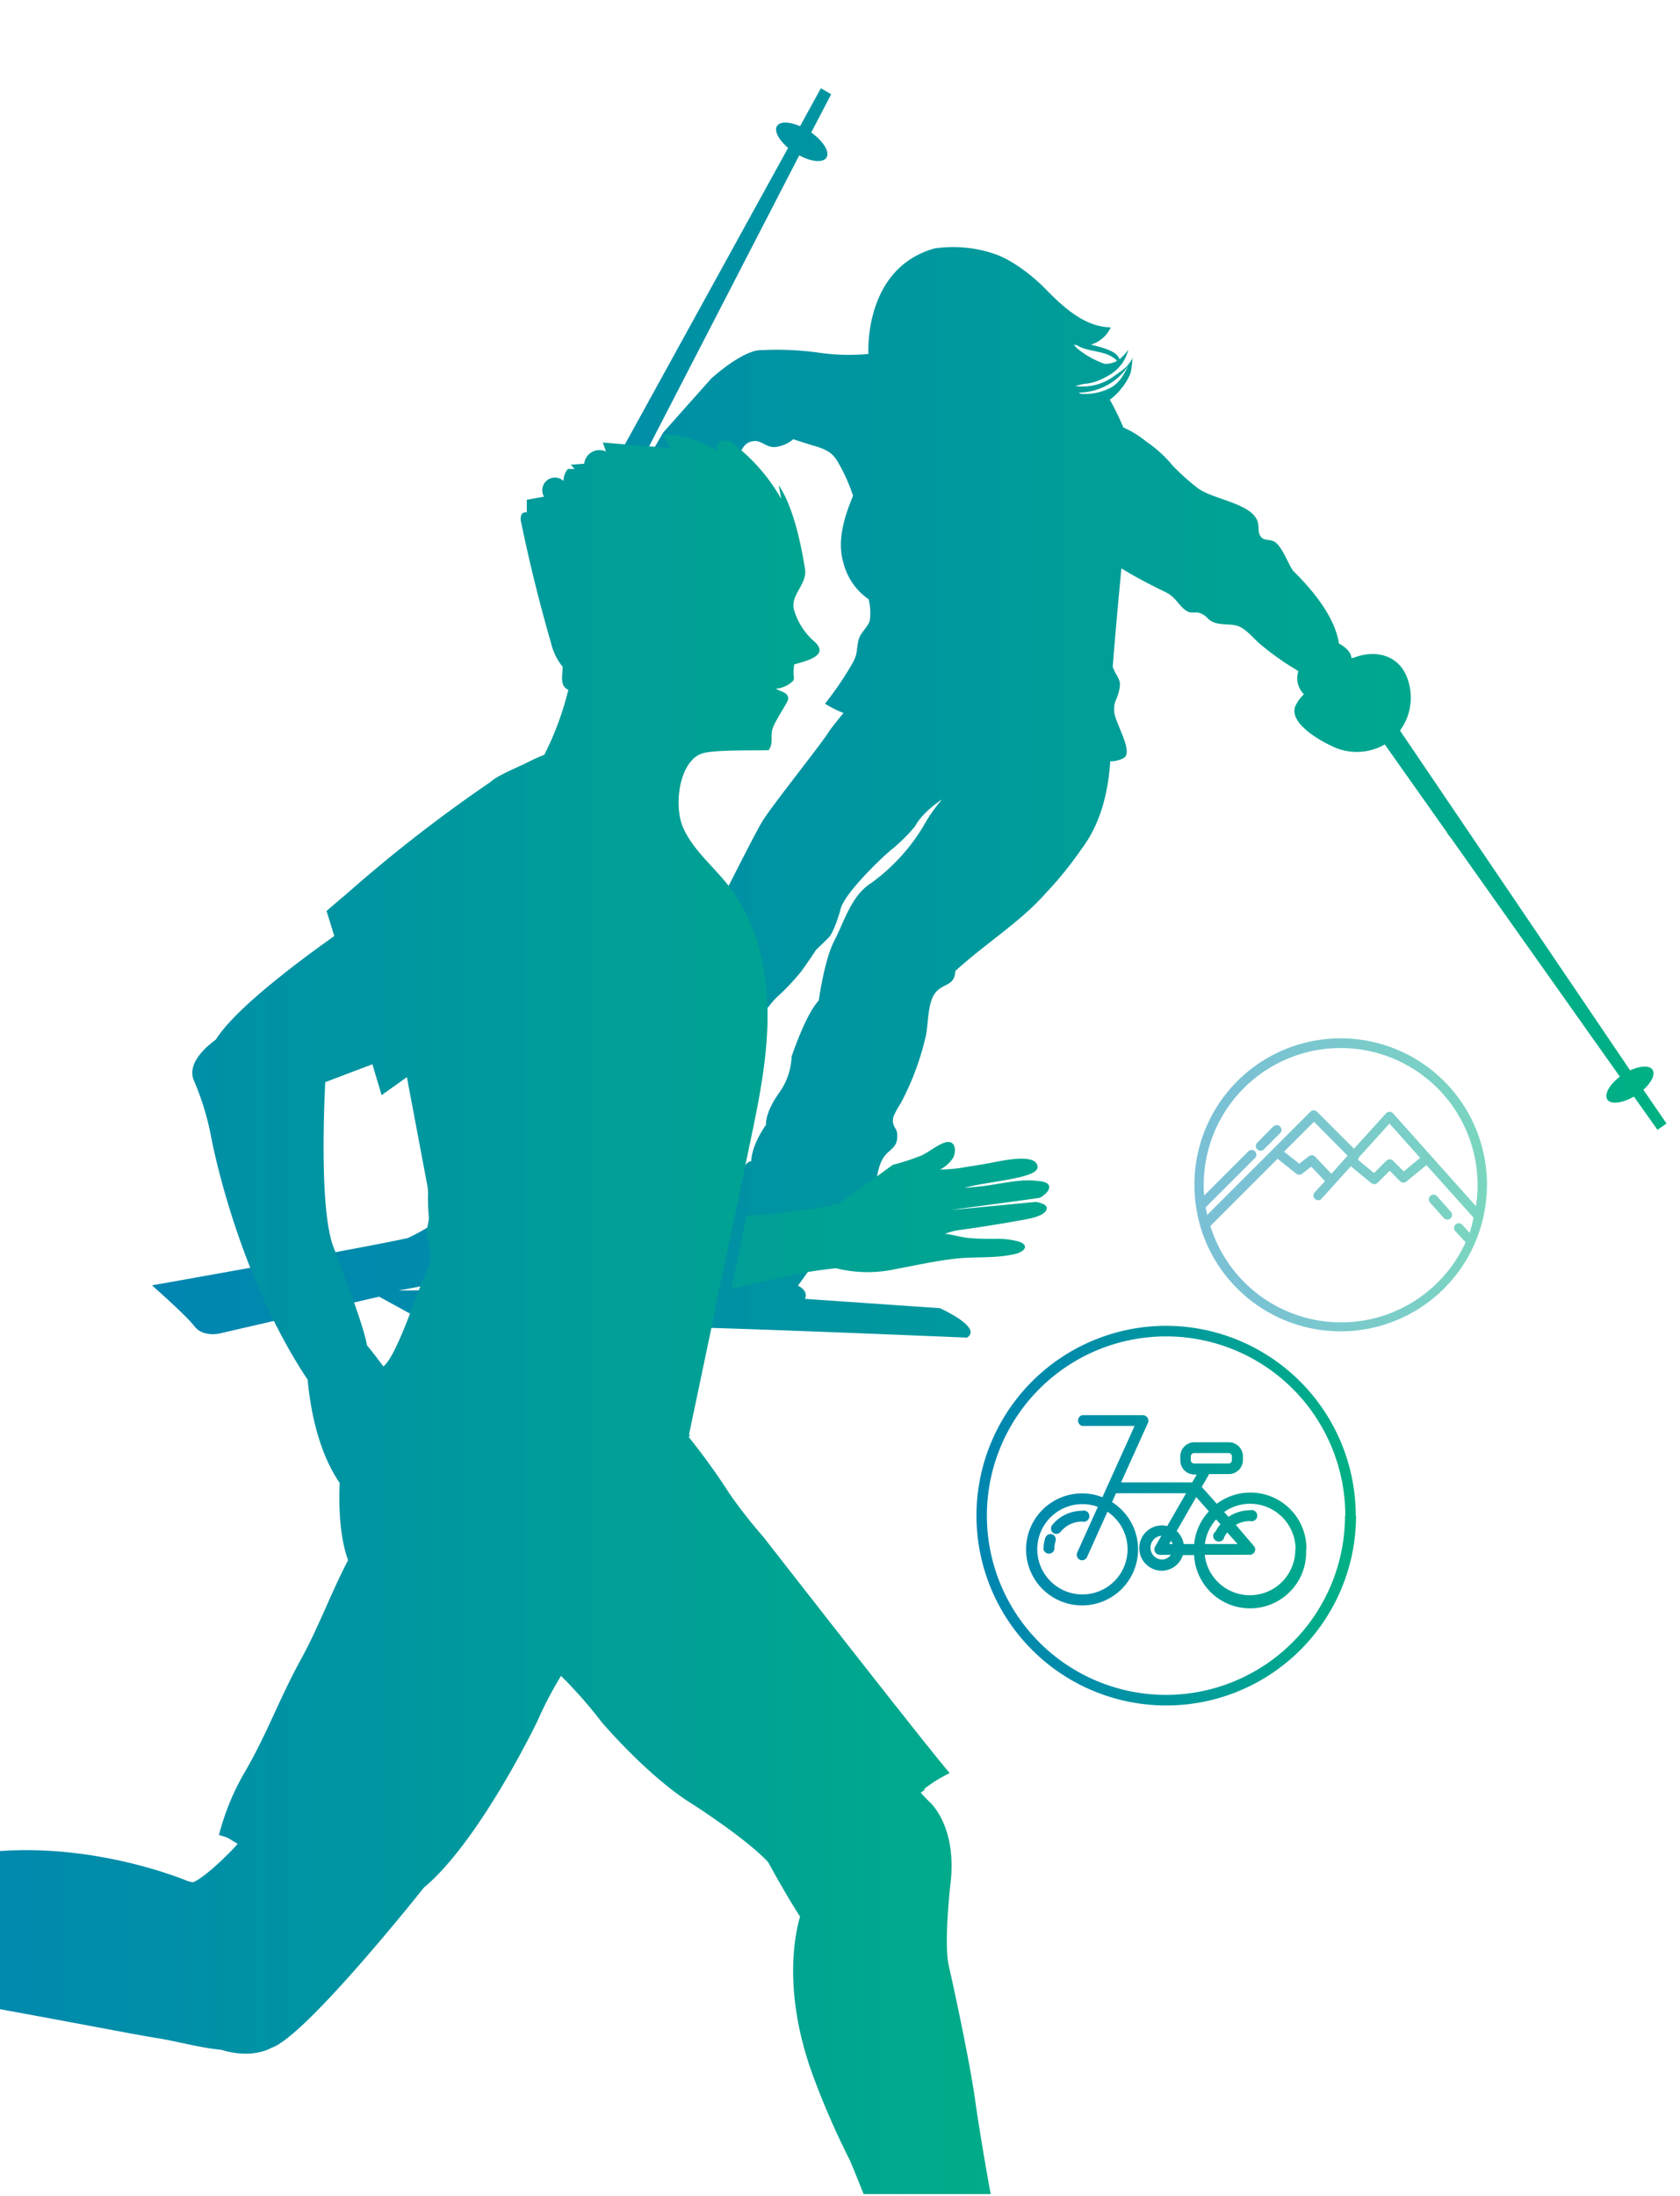
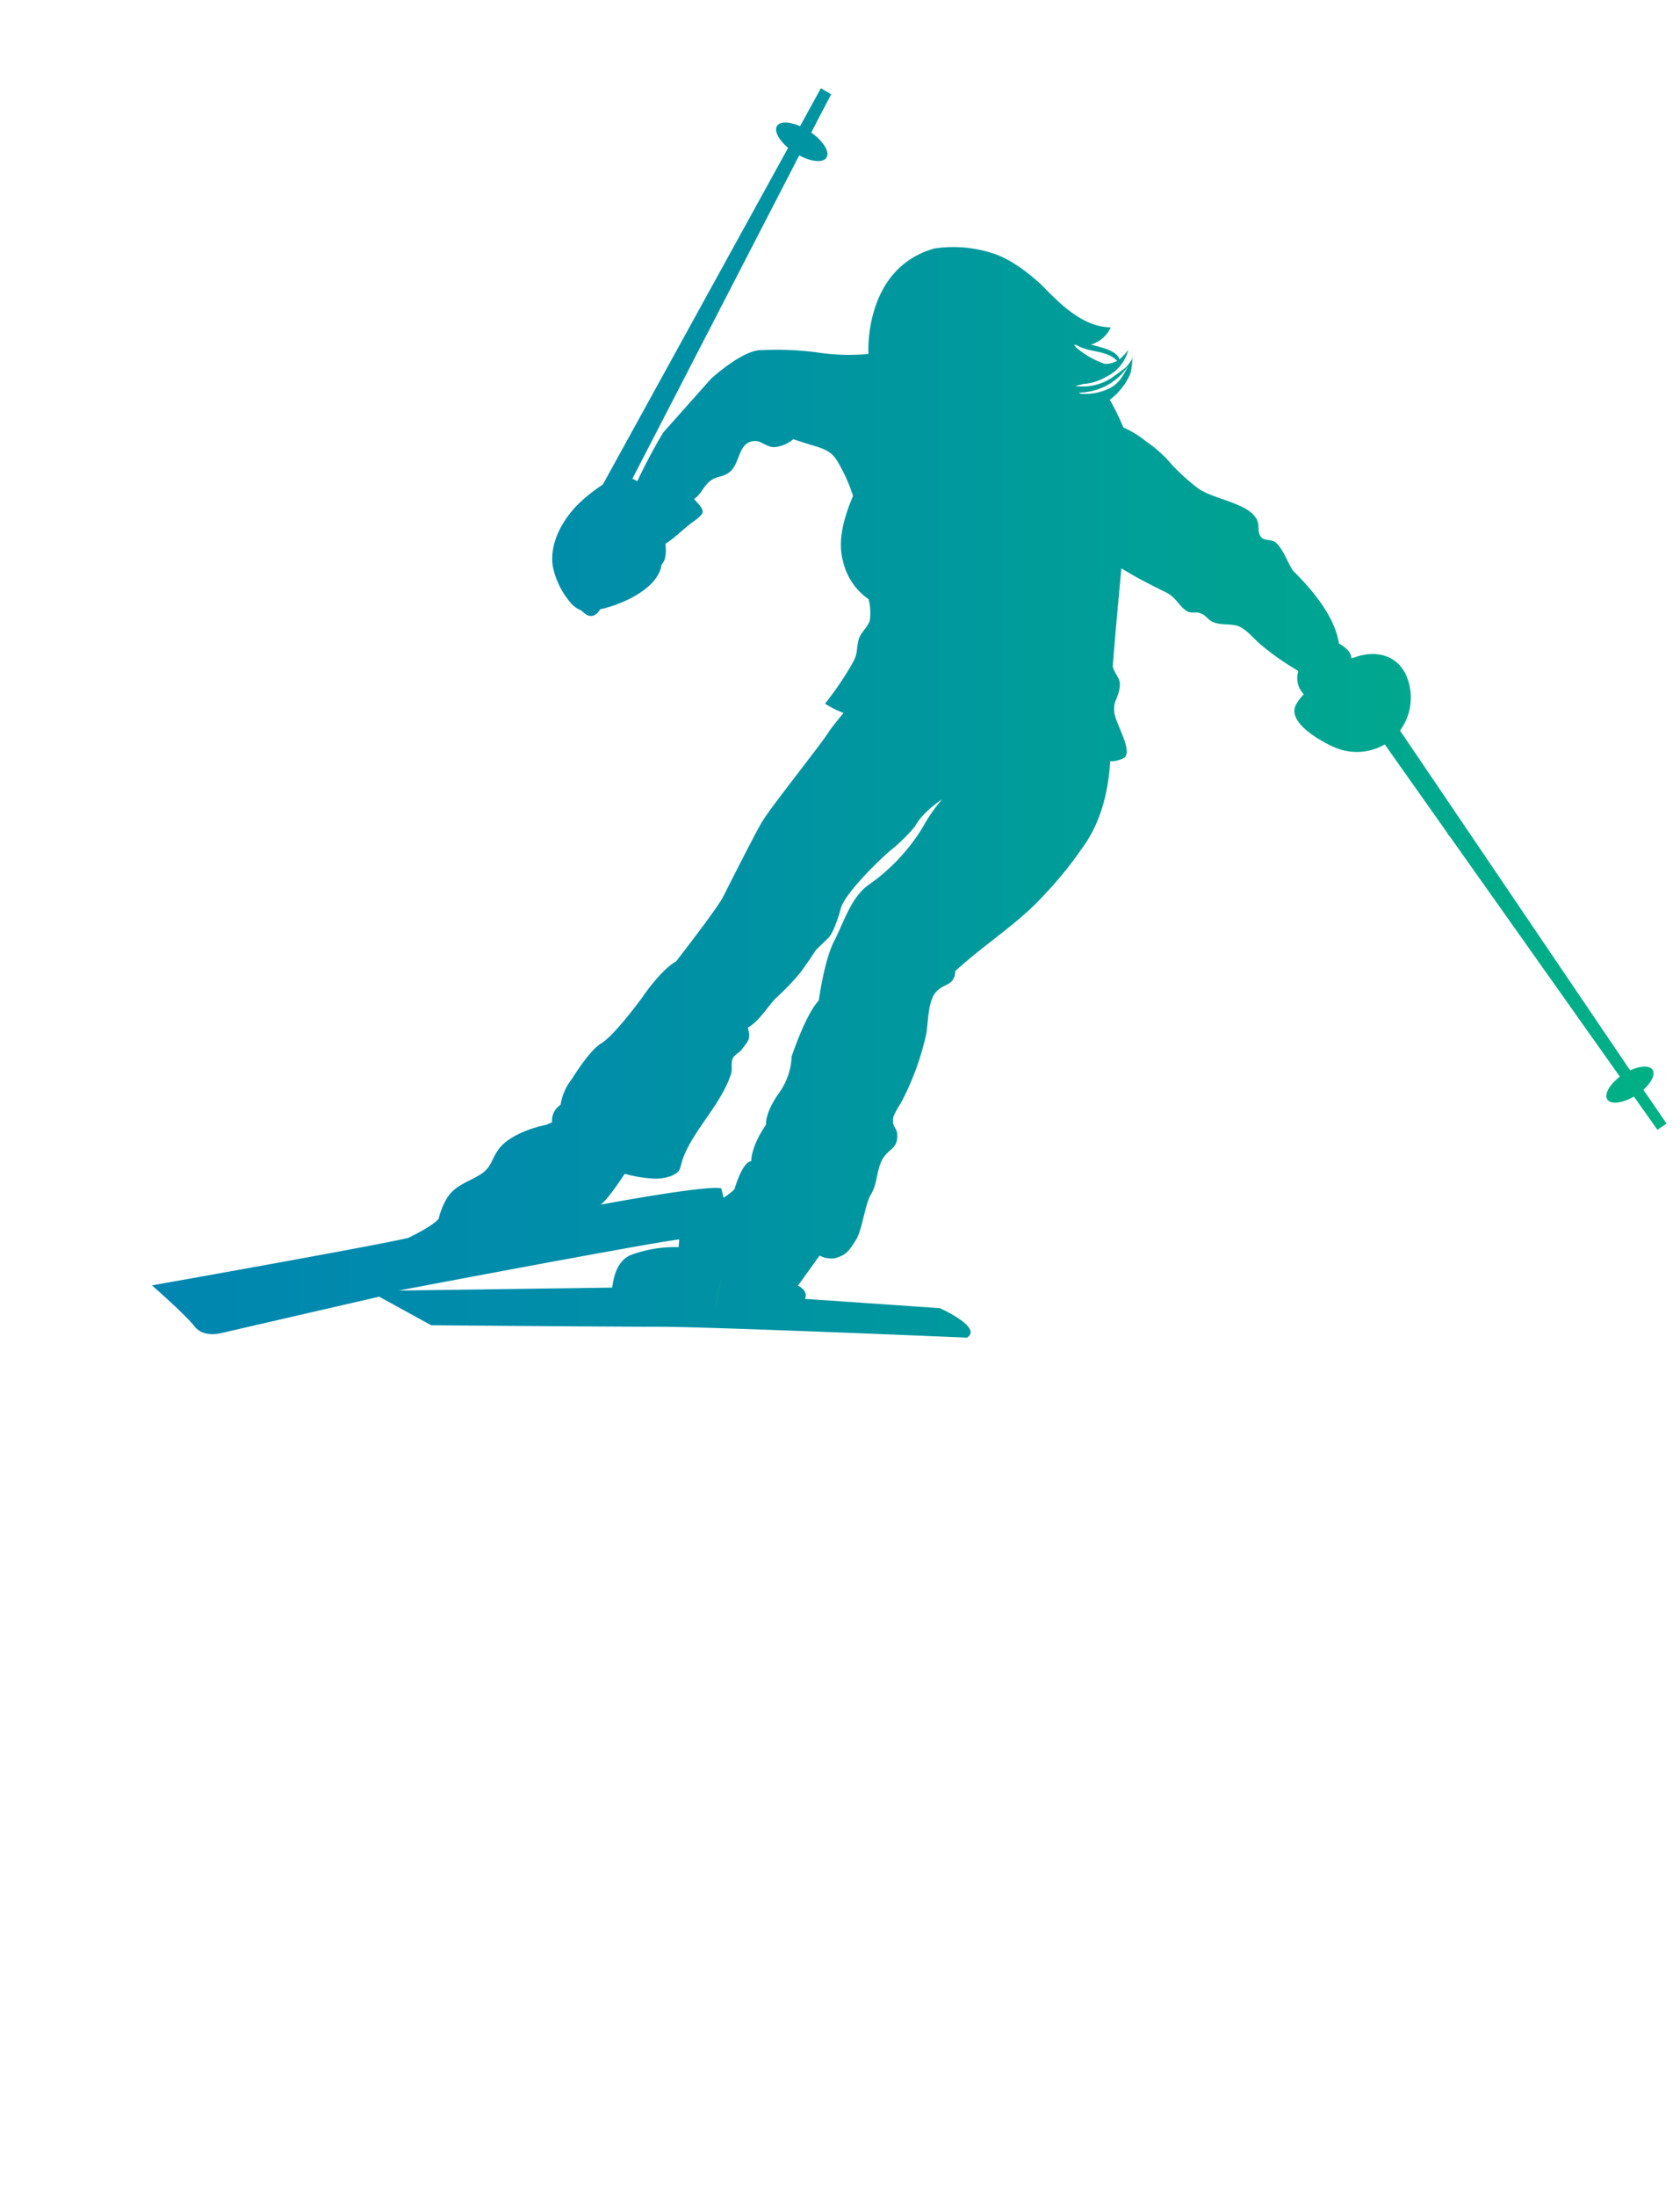
<svg xmlns="http://www.w3.org/2000/svg" xmlns:xlink="http://www.w3.org/1999/xlink" viewBox="0 0 300 392">
  <defs>
    <style>.cls-1{fill:none;}.cls-2{isolation:isolate;}.cls-3{clip-path:url(#clip-path);}.cls-4,.cls-5,.cls-6,.cls-7,.cls-8{mix-blend-mode:multiply;}.cls-4{fill:url(#Gradient_bez_nazwy_6);}.cls-5{fill:url(#Gradient_bez_nazwy_6-2);}.cls-6{opacity:0.52;fill:url(#Gradient_bez_nazwy_6-3);}.cls-7{fill:url(#Gradient_bez_nazwy_6-4);}.cls-9{fill:url(#Gradient_bez_nazwy_2);}.cls-10{fill:url(#Gradient_bez_nazwy_6-5);}</style>
    <clipPath id="clip-path">
      <rect class="cls-1" x="-0.89" y="-0.3" width="302.22" height="392" />
    </clipPath>
    <linearGradient id="Gradient_bez_nazwy_6" x1="174.33" y1="270.62" x2="242.1" y2="270.62" gradientUnits="userSpaceOnUse">
      <stop offset="0" stop-color="#0086b1" />
      <stop offset="0.3" stop-color="#008ea8" />
      <stop offset="0.78" stop-color="#00a591" />
      <stop offset="1" stop-color="#00b184" />
    </linearGradient>
    <linearGradient id="Gradient_bez_nazwy_6-2" x1="27.14" y1="127.23" x2="297.56" y2="127.23" xlink:href="#Gradient_bez_nazwy_6" />
    <linearGradient id="Gradient_bez_nazwy_6-3" x1="213.27" y1="211.55" x2="265.53" y2="211.55" xlink:href="#Gradient_bez_nazwy_6" />
    <linearGradient id="Gradient_bez_nazwy_6-4" x1="-102.27" y1="216.98" x2="251.08" y2="216.98" xlink:href="#Gradient_bez_nazwy_6" />
    <linearGradient id="Gradient_bez_nazwy_2" x1="-17.25" y1="267.37" x2="200.67" y2="267.37" gradientUnits="userSpaceOnUse">
      <stop offset="0" stop-color="#0086b1" />
      <stop offset="0.62" stop-color="#009f97" />
      <stop offset="1" stop-color="#00b184" />
    </linearGradient>
    <linearGradient id="Gradient_bez_nazwy_6-5" x1="-102.27" y1="230.99" x2="251.08" y2="230.99" xlink:href="#Gradient_bez_nazwy_6" />
  </defs>
  <g class="cls-2">
    <g id="Warstwa_1" data-name="Warstwa 1">
      <g class="cls-3">
-         <path class="cls-4" d="M193.25,271.63a5,5,0,0,0-2.51.68,5.09,5.09,0,0,0-1.36,1.17,1,1,0,0,1-.75.36,1,1,0,0,1-.61-.21,1,1,0,0,1-.14-1.36,6.91,6.91,0,0,1,5.37-2.56,1,1,0,1,1,0,1.92Zm-5.38,2.27a1,1,0,0,0-1.2.63,6.72,6.72,0,0,0-.33,2.09,1,1,0,0,0,1.93,0,5.07,5.07,0,0,1,.23-1.51A1,1,0,0,0,187.87,273.9Zm45.36,2.72a10,10,0,0,1-20,1h-2a4,4,0,0,1-3.74,2.8,4.05,4.05,0,0,1,0-8.1,3.68,3.68,0,0,1,.94.13l3.37-5.87H199.29l-.71,1.58a10,10,0,1,1-1.72-.87l.92-2.05h0l4.82-10.67h-9.35a1,1,0,0,1,0-1.93h10.84A1,1,0,0,1,205,254l-4.81,10.65h12.7l.81-1.41h-.42a2.52,2.52,0,0,1-2.51-2.51V260a2.52,2.52,0,0,1,2.51-2.52h6.16a2.51,2.51,0,0,1,2.51,2.52v.65a2.51,2.51,0,0,1-2.51,2.51h-3.52l-1.32,2.3,2.69,3a10,10,0,0,1,16,8.1Zm-20-15.35h6.16a.59.59,0,0,0,.59-.58V260a.59.59,0,0,0-.59-.59h-6.16a.58.58,0,0,0-.58.59v.65A.58.58,0,0,0,213.25,261.27Zm-15.47,8.61-3.65,8.1a1,1,0,0,1-.88.57.92.92,0,0,1-.39-.09,1,1,0,0,1-.49-1.27l3.69-8.18a8.06,8.06,0,1,0,1.72.87ZM217,273.53a7.07,7.07,0,0,1,.94-1.41l-.78-.87a8.12,8.12,0,0,0-2,4.4H221l-1.85-2.07a5.22,5.22,0,0,0-.52.8,1,1,0,1,1-1.72-.85Zm-6.88-.2a4.05,4.05,0,0,1,1.25,2.32h1.87a10,10,0,0,1,2.63-5.84l-2.26-2.55Zm-1.33,2.32h.61a2.32,2.32,0,0,0-.28-.57Zm.33,1.93h-2a1,1,0,0,1-.84-.48,1,1,0,0,1,0-1l1.11-1.93a2.13,2.13,0,0,0,.09,4.25A2,2,0,0,0,209.07,277.58Zm22.23-1a8.13,8.13,0,0,0-8.12-8.12,8,8,0,0,0-4.63,1.47l.78.87c.11-.07.22-.16.34-.23a7,7,0,0,1,3.51-.95,1,1,0,1,1,0,1.92,5,5,0,0,0-2.54.69l0,0L223.9,276a.93.93,0,0,1,.16,1,1,1,0,0,1-.88.57h-8.05a8.11,8.11,0,0,0,16.17-1Zm10.8-6a33.89,33.89,0,1,1-33.88-33.89A33.92,33.92,0,0,1,242.1,270.62Zm-1.92,0a32,32,0,1,0-32,32A32,32,0,0,0,240.18,270.62Z" />
        <path class="cls-5" d="M293.46,194.55c1.45-1.3,2.17-2.76,1.64-3.57s-2.2-.73-4,.11L250,130.42a9.9,9.9,0,0,0,1.44-8.95c-1.23-4.09-5.21-5.71-9.56-4.1-.34.08-.56.15-.56.15,0-1.53-2.22-2.63-2.22-2.63-.71-4.64-4.44-9.3-8.2-13-1-1.48-1.8-4-3.16-5.08-.64-.51-1.9-.31-2.4-.78-1-1-.25-2.14-1-3.45-1.56-2.78-7.67-3.47-10.35-5.36A39.16,39.16,0,0,1,209.29,83c-.07-.09-.16-.18-.22-.27a22,22,0,0,0-4.36-3.88,17.24,17.24,0,0,0-4.11-2.53,45,45,0,0,0-2.33-4.8l-.12-.14a10.1,10.1,0,0,0,2-1.91,10.82,10.82,0,0,0,1.7-2.76,12.42,12.42,0,0,0,.35-2.55,2.39,2.39,0,0,0,.14-.43,1,1,0,0,0-.08.11,0,0,0,0,1,0,0l0,.07a8.53,8.53,0,0,1-1.15,1.61,22.74,22.74,0,0,1-2,1.5A9.44,9.44,0,0,1,192,68.91l1.58-.39c.46,0,.91-.1,1.36-.19a11.05,11.05,0,0,0,2.89-1.22,7.25,7.25,0,0,0,3.65-4.67,9.86,9.86,0,0,1-1.57,1.71c-.47-1.64-3.65-2.22-5-2.6l-.18,0a5.7,5.7,0,0,0,3.62-3.11c-4.71-.06-8.53-3.66-11.8-7-1.55-1.61-5.43-4.91-8.87-6.08a22.79,22.79,0,0,0-10.83-1c-12.74,3.6-11.77,18.83-11.77,18.83a37.34,37.34,0,0,1-9.14-.27,54.28,54.28,0,0,0-9.69-.42c-3.46-.27-9.28,5.12-9.28,5.12l-8.51,9.56a95.9,95.9,0,0,0-4.66,8.74,4.26,4.26,0,0,0-.88-.44l29.8-57.74c2.21,1.18,4.31,1.37,4.89.35s-.64-2.94-2.75-4.43l3.56-6.83-1.83-1.08-3.72,6.78c-1.92-.84-3.63-.89-4.14,0s.37,2.48,2,3.87l-33.08,60.1A30.91,30.91,0,0,0,104,89.3c-3.13,2.78-6.07,7.45-5.25,12a14.39,14.39,0,0,0,3,6.13,4.82,4.82,0,0,0,2,1.53l.73.6c1.44,1.13,2.46-.37,2.71-.8l.35-.07c.74-.18,1.51-.41,2.29-.68l.12,0,.13-.1c3.85-1.4,7.65-3.92,8.07-7.17.71-.61.86-2,.68-3.66,1.62-1,3.26-2.7,4.62-3.69,2.56-1.87,2.65-2,.48-4.29,1.3-.88,1.64-2.2,2.77-3.14s2.11-.75,3.25-1.44c2.38-1.44,1.65-5.71,4.89-5.79,1.19,0,2.09,1.15,3.5,1.09a6,6,0,0,0,3.32-1.41c1.94.65,3.6,1.15,3.6,1.15,3.6,1,3.88,2.08,5.12,4.29a31,31,0,0,1,1.95,4.67c-1.62,3.87-2.87,8.06-1.73,11.93a11.28,11.28,0,0,0,4.51,6.53,9.77,9.77,0,0,1,.21,3.8c-.33,1.19-1.7,2.17-2,3.45-.43,1.75-.12,2.42-1,4a55.25,55.25,0,0,1-5,7.39,18,18,0,0,0,3.31,1.66c-1.25,1.53-2.29,2.82-2.71,3.49-1.38,2.21-10.38,13.43-11.91,16.06S129.18,160,129.18,160c-1,2.08-8.45,11.63-8.45,11.63-2.9,1.66-6.09,6.51-6.09,6.51-1.66,2.21-5.26,6.92-7.34,8.17s-5.12,6.23-5.12,6.23a10.08,10.08,0,0,0-2.08,4.71,3.28,3.28,0,0,0-1.52,3l0,.12a10,10,0,0,0-1,.43c-3.4.68-7.11,2.31-8.58,4.43s-1.2,3.29-3.57,4.66c-2,1.17-4.12,1.77-5.5,3.83a12.71,12.71,0,0,0-1.6,3.88c-.08.08-.17.16-.24.24-1.39,1.38-5.26,3.18-5.26,3.18-7.34,1.66-45.69,8.45-45.69,8.45s6,5.26,7.61,7.33S39.46,238,39.46,238l28.25-6.51L77,236.59s32,.27,40.85.27,54.82,1.94,54.82,1.94c2.91-1.8-4.84-5.26-4.84-5.26l-24.09-1.66c.69-1.52-1.25-2.35-1.25-2.35l3.86-5.38a4.43,4.43,0,0,0,2.7.48c2.13-.56,2.6-1.39,3.8-3.27,1.1-1.72,1.65-6.48,2.65-8.08,1.22-1.95,1-4.46,2.11-6.37s2.76-1.78,2.61-4.43c-.08-1.25-1.07-1.35-.68-3.12a15.22,15.22,0,0,1,1.33-2.44,48.64,48.64,0,0,0,4.5-12.18c.42-2.14.27-6,1.79-7.66s3.25-1,3.44-3.74c5.49-5,11.44-8.62,16-13.73a66,66,0,0,0,6.53-8.05c3.68-4.86,4.83-10.89,5.12-15.65a4.71,4.71,0,0,0,2.59-.7c1.41-1.39-1.75-6.19-1.88-8.2-.12-1.79.47-1.94.88-3.74.45-2-.25-2.07-1.06-4a2.41,2.41,0,0,1-.08-.25c.48-6.2,1.17-13.57,1.55-17.56,2.61,1.62,5,2.84,8,4.31,1.83.91,2.29,2.54,3.79,3.38.78.43,1.55,0,2.32.33,1.12.43,1.22,1.08,2.19,1.54,1.47.69,3.35.22,4.76.84s2.77,2.37,3.85,3.24a47.37,47.37,0,0,0,6.47,4.56l.21.19a4.07,4.07,0,0,0,1,4.1,7.39,7.39,0,0,0-1.48,2c-1.37,3,4.1,6.16,6.58,7.3a10,10,0,0,0,9.34-.35l11,15.56c.23.39.46.77.67,1.15l-.33-.67,30.64,43.27c-1.85,1.42-2.84,3.16-2.24,4.08s2.68.68,4.75-.52l4.21,5.93,1.62-1.12Zm-181.91,15a23.49,23.49,0,0,0,4.52.81,8.25,8.25,0,0,0,3.91-.47c1.87-.91,1.27-1.33,2.12-3.45,2-5,6.71-9.38,8.45-14.73.25-.77-.05-2.06.29-2.75s1.17-1,1.61-1.59c1-1.39,1.74-1.75,1.08-3.9,2.07-1.19,3.39-3.59,5.06-5.32a41.67,41.67,0,0,0,4.5-4.74c.83-1.16,1.73-2.44,2.61-3.81,1.29-1.24,2.17-2.11,2.17-2.11,1.11-1,2.22-5.12,2.22-5.12.55-2.77,7.61-9.56,9.41-10.94a31.39,31.39,0,0,0,3.88-3.88c1.38-2.63,4.84-4.84,4.84-4.84a29.67,29.67,0,0,0-3.46,5,34.39,34.39,0,0,1-9.28,10c-3.46,2.21-4.7,6.78-6.5,10.24s-2.77,10.66-2.77,10.66c-2.36,2.5-4.85,10-4.85,10a11.85,11.85,0,0,1-2.35,6.65c-2.49,3.6-2.22,5.54-2.22,5.54-2.77,4-2.63,6.5-2.63,6.5-1.66.14-3,5-3,5a11.19,11.19,0,0,1-1.94,1.52l-.42-1.66c-2.35-.69-21.6,2.91-21.6,2.91C108,214.66,110,211.94,111.55,209.56ZM200.66,66.4l.78-1c-.88,1.68-1.49,2.8-2.89,3.7A9.9,9.9,0,0,1,193,70.3l-.38-.21A10.79,10.79,0,0,0,200.66,66.4Zm-1.15-2a4.16,4.16,0,0,1-2.23.56,15.9,15.9,0,0,1-5.09-2.9l-.43-.54a4.59,4.59,0,0,0,.51.1C194.55,63,197.64,62.45,199.51,64.45Zm-128.34,166s45.13-8.58,50.12-9.13l-.11,1.38a22.31,22.31,0,0,0-8.61,1.43c-2.21,1-2.94,3.44-3.25,5.79Z" />
-         <path class="cls-6" d="M255.15,214.12a.87.87,0,0,1,.28-.63.84.84,0,0,1,1.19.07l2.46,2.77a.85.85,0,0,1,.21.56.84.84,0,0,1-.28.63.85.85,0,0,1-.56.21.87.87,0,0,1-.63-.28l-2.46-2.77A.85.85,0,0,1,255.15,214.12Zm10.38-2.57a26.22,26.22,0,0,1-.66,5.78h0a26.51,26.51,0,0,1-1.47,4.54h0a26.12,26.12,0,0,1-49.1-3.09,25.61,25.61,0,0,1-.72-3.41h0a26.12,26.12,0,1,1,51.95-3.82Zm-2.4,5.83L254.72,208l-3.59,2.94a.83.83,0,0,1-1.12-.06L248.16,209,246,211.16a.82.82,0,0,1-.59.24.85.85,0,0,1-.54-.19l-3.65-3L236,214a.83.83,0,0,1-1.18.05.8.8,0,0,1-.28-.62.81.81,0,0,1,.22-.56l1.85-2-2.46-2.59-1.64,1.27a.84.84,0,0,1-1,0l-3.37-2.68-12,12a24.44,24.44,0,0,0,45.58,2.91l-1.86-2a.86.86,0,0,1-.21-.57.84.84,0,0,1,1.46-.56l1.32,1.44A26,26,0,0,0,263.13,217.38Zm-22.49-11.06-6-6.06-5.34,5.34,2.71,2.15,1.71-1.33a.84.84,0,0,1,1.13.08l2.9,3.05Zm4.72,3.1,2.2-2.2a.84.84,0,0,1,1.19,0l1.91,1.91,2.94-2.42-5.48-6.13-5.43,6a.84.84,0,0,1-.22.4l-.05,0Zm18.49,2.13a24.45,24.45,0,1,0-48.9,0c0,.6,0,1.22.09,1.88l7.88-7.89a.86.86,0,0,1,1.19,0,.85.85,0,0,1,.25.6.83.83,0,0,1-.25.6l-8.81,8.8c.08.47.17.92.27,1.37L234,198.48a.84.84,0,0,1,1.19,0l6.59,6.59,5.73-6.31a.84.84,0,0,1,1.25,0l14.79,16.56A24.26,24.26,0,0,0,263.85,211.55ZM227.4,201.07,224.51,204a.85.85,0,0,0-.25.59.87.87,0,0,0,.25.6.86.86,0,0,0,.6.24.84.84,0,0,0,.59-.24l2.89-2.89a.84.84,0,0,0-1.19-1.19Z" />
        <path class="cls-1" d="M165.12,319.57l4.47-3a23.72,23.72,0,0,0-4.61,2.87Z" />
-         <path class="cls-1" d="M76.2,220.75c-.22-1.12.35-2.42.38-3.39a38.13,38.13,0,0,1-.17-3.81,8.34,8.34,0,0,0,0-1,6.41,6.41,0,0,0-.13-1l-3.63-19.26-4.52,3.21L66.5,190l-8.36,3.18c-.28,5.73-.92,23.11,1.44,29.35,0,0,5.47,14.11,6,17.62.8,1,2,2.43,2.94,3.79,2.76-2.15,7.16-17.07,8-17.28a3.89,3.89,0,0,1,.13-.82,6.49,6.49,0,0,0,.2-1.14,9.1,9.1,0,0,0-.46-3.42A5.29,5.29,0,0,1,76.2,220.75Z" />
-         <path class="cls-7" d="M130.6,230.11c5-1.18,10.85-2.5,10.85-2.5a73.48,73.48,0,0,1,7.87-1.19,23.33,23.33,0,0,0,10.59.15c3.58-.66,7.26-1.5,10.81-1.88s6.95,0,10.45-.8c1.79-.39,2.74-1.57.74-2.25a14.67,14.67,0,0,0-4.31-.47c-1.56,0-3,0-4.6-.16s-2.82-.61-4.23-.74a10.44,10.44,0,0,1,2.6-.68c3.64-.51,7.17-1.06,10.84-1.73,1.33-.24,3.68-.59,4.47-1.58s-.43-1.48-1.7-1.71L170,216c.24-.09,15.49-2.07,15.7-2.18,1.45-.76,2.64-2.39.49-2.87a15.71,15.71,0,0,0-4.75-.08c-1.81.2-3.54.55-5.37.81-.8.12-3,.3-3.85.42,3.17-1.12,13-1.63,13.05-3.68.06-2.74-6.64-1.13-8.59-.77s-3.54.56-5.35.89a33.75,33.75,0,0,1-3.47.26,6.06,6.06,0,0,0,2.36-2.13c.53-1,.54-3.33-1.51-2.69-1.4.44-2.86,1.72-4.22,2.33a44.29,44.29,0,0,1-5.08,1.65l-9.52,6.95A102.49,102.49,0,0,1,133.29,217Z" />
        <g class="cls-8">
-           <path class="cls-9" d="M230.45,423.2c-3.61-5.06-11.45-1.4-11.45-1.4-10.92,5.09-22.91,0-26.95-2.08l1.68-.39c2.77.46,9.6,5.67,10.93,3.32a2.22,2.22,0,0,0,0-2.09c-.53-1.19-2-1.91-3.37-2.27a18.34,18.34,0,0,0-7-.39,7.46,7.46,0,0,0-.75.19,2.12,2.12,0,0,0-.43,0h-.52c1.31-1.33,2.37-2.39,2.49-2.19a10.2,10.2,0,0,1,3.74-1.5,8.79,8.79,0,0,1,5.1.3c1.33.47,2.07.77,3.34,1.22a5.46,5.46,0,0,0-2.9-2.42,10.1,10.1,0,0,0-5.82-.36,11.44,11.44,0,0,0-4.18,1.7c-.26-.19-2.26,1.9-4.13,3.79l0,0c-3.91-3.14-5.8-2.26-6.68-.94-4.46-9-9.26-41.63-9.26-41.63-1.08-8.42-4.91-25.35-4.91-25.35-.87-4.26.41-15,.41-15,1-10.09-3.92-14.14-3.92-14.14-.46-.46-1-1-1.46-1.55l.72-.48-.14-.13a23.72,23.72,0,0,1,4.61-2.87c-3.49-3.92-33.36-42.26-33.36-42.26a86,86,0,0,1-6-7.67A117.12,117.12,0,0,0,123,256.56h0l.21-.35-.18-.07q2.35-11.19,4.7-22.38a16.71,16.71,0,0,1,1.12-5.52h0q2.51-11.89,5-23.8c1.65-7.86,3.31-15.8,3.21-23.84S135,164.31,130,158c-2.69-3.41-6.23-6.25-8-10.22-1.45-3.25-1-9.26,1.51-12a4.26,4.26,0,0,1,1.94-1.29c2.44-.75,11.71-.43,11.83-.59a1,1,0,0,0,.1-.17c.69-1.11.23-2.19.53-3.46s2.46-4.45,2.73-5.14c.65-1.66-1.95-1.74-2-2.22,1,.07,3-1,3.11-1.66a2.28,2.28,0,0,0-.05-.86,9,9,0,0,1,.13-1.77c2.27-.66,6.25-1.59,3.69-4a12,12,0,0,1-3.75-5.8c-.65-2.62,2.36-4.5,2-7.14-.68-4.31-2.08-11.19-4.68-15-.06.07.46,2.27.39,2.34a35.21,35.21,0,0,0-2-3.1,32.81,32.81,0,0,0-6-6.27,3.25,3.25,0,0,0-2.54-1c-.92.2-1.43,1.66-.58,2.07a18.31,18.31,0,0,0-10-3.17L119.77,80l-12.12-1c.19.53.37,1.07.56,1.61a2.74,2.74,0,0,0-3.89,2.17l-2.39.18c.22.25.45.5.67.76-.4,0-.8,0-1.2,0a3.29,3.29,0,0,0-.77,2.14,2.26,2.26,0,0,0-3.48,2.81l-3.08.55c0,.76,0,1.52,0,2.28a.8.8,0,0,0-1,.48,2.27,2.27,0,0,0,0,1.29q2.22,10.79,5.29,21.37a10.59,10.59,0,0,0,2.13,4.42c-.08,1.67-.53,3.46,1,4.08a53.72,53.72,0,0,1-4.29,11.6,36.79,36.79,0,0,0-3.54,1.64c-1.55.7-3,1.34-4.54,2.17a11.41,11.41,0,0,0-1.7,1.17l0,0a260,260,0,0,0-25.79,20.09c-.93.74-3.32,2.83-3.32,2.83s.89,2.81,1.32,4.26l.06.21c-7.38,5.23-17.85,13.21-21.15,18.49-1.55,1.11-5.34,4.26-3.87,7.41a47.55,47.55,0,0,1,3,9.8S42,226.84,54.94,246.32c.4,4.48,1.67,12.54,5.72,18.43-.16,3.63-.09,9.47,1.5,13.78-3,5.72-5.31,12.05-8.39,17.65-3.93,7.15-6,13.19-10,20.08a44.15,44.15,0,0,0-4.67,11.33c2,.58,1.46.5,3.33,1.56-.24.46-5.54,5.92-7.94,6.87a4.38,4.38,0,0,1-1.2-.29s-19.89-8.43-40.63-4.29l-40.48-3.83c-.66-4.21-8.07-10.39-8.07-10.39a26.34,26.34,0,0,1-3.88-4.14c-3.44-12.52-18.52,9.15-18.52,9.15-4.54,6.31-13.19,15.14-13.19,15.14C-103.55,352.72-102.22,363-102.22,363c.66,6.2,4.77,6.2,4.77,6.2a6,6,0,0,0,6.2-3.37c2-4.14,9.76-10,9.76-10a20.92,20.92,0,0,1,8.79-3.17,9.69,9.69,0,0,0-3.51,1.18,3.84,3.84,0,0,0-1.33,1.71s0,0,0,.13a6,6,0,0,0-2.66,3A3.14,3.14,0,0,0-80,361a2.92,2.92,0,0,0,1.87,1.65c2,.24,3.17-1.47,4.33-2.67,1.83-3.09,5.35-3.56,6.73-4.33a7,7,0,0,1-1.36,2.21c.1,0-4.83,6.15-5.63,7.6a6.73,6.73,0,0,0-1.09,3.39,16.8,16.8,0,0,0,2.19-2.72c.73-1.31,5.66-7.46,5.6-7.55.17.14,1.39-2,2.34-4.31a3.19,3.19,0,0,0,.74-1.51c.73.14,1.15.24,1.15.24,4.92.49,4.38-4.09,3.77-6.51,13.24-4,34.76,2.43,34.76,2.43,4.31,1.39,8.55,2.6,12.53,3.64.11,1.95-.88,2.83-1.84,3.73,13.88,2.21,37.39,6.86,41.94,7.56,3.51.54,7.53,1.72,11.42,2.08,5,1.52,8.07.17,9-.33,6.15-2,27.23-28.6,27.23-28.6,10-8.33,20.28-29.73,20.28-29.73a68.34,68.34,0,0,1,4.22-8.08,79.35,79.35,0,0,1,7.26,8.25s8.31,9.79,16.29,14.69c0,0,9.4,6,13.43,10.29,1.76,3.23,4,7.12,5.71,9.74-.9,3.05-3.2,13.58,2.4,28.66a144.25,144.25,0,0,0,6.5,14.86s13.27,31.38,15.68,48.79c-6.43-.66.63,12.53.63,12.53a27.93,27.93,0,0,1,1.53,4.64c2,13.52,22.5-2,22.5-2,5.73-3.76,13.94-5.38,13.94-5.38,12-3.59,21-12.35,21-12.35C233.12,425.59,230.45,423.2,230.45,423.2ZM76.79,224.71a6.49,6.49,0,0,1-.2,1.14,3.89,3.89,0,0,0-.13.82c-.83.21-5.23,15.13-8,17.28-1-1.36-2.14-2.82-2.94-3.79-.48-3.51-6-17.62-6-17.62-2.36-6.24-1.72-23.62-1.44-29.35L66.5,190l1.64,5.51,4.52-3.21,3.63,19.26a6.41,6.41,0,0,1,.13,1,8.34,8.34,0,0,1,0,1,38.13,38.13,0,0,0,.17,3.81c0,1-.6,2.27-.38,3.39a5.29,5.29,0,0,0,.13.54A9.1,9.1,0,0,1,76.79,224.71Z" />
-         </g>
+           </g>
        <path class="cls-10" d="M127.7,233.75c.38-1.84.77-3.68,1.15-5.52h0A16.71,16.71,0,0,0,127.7,233.75Z" />
      </g>
    </g>
  </g>
</svg>